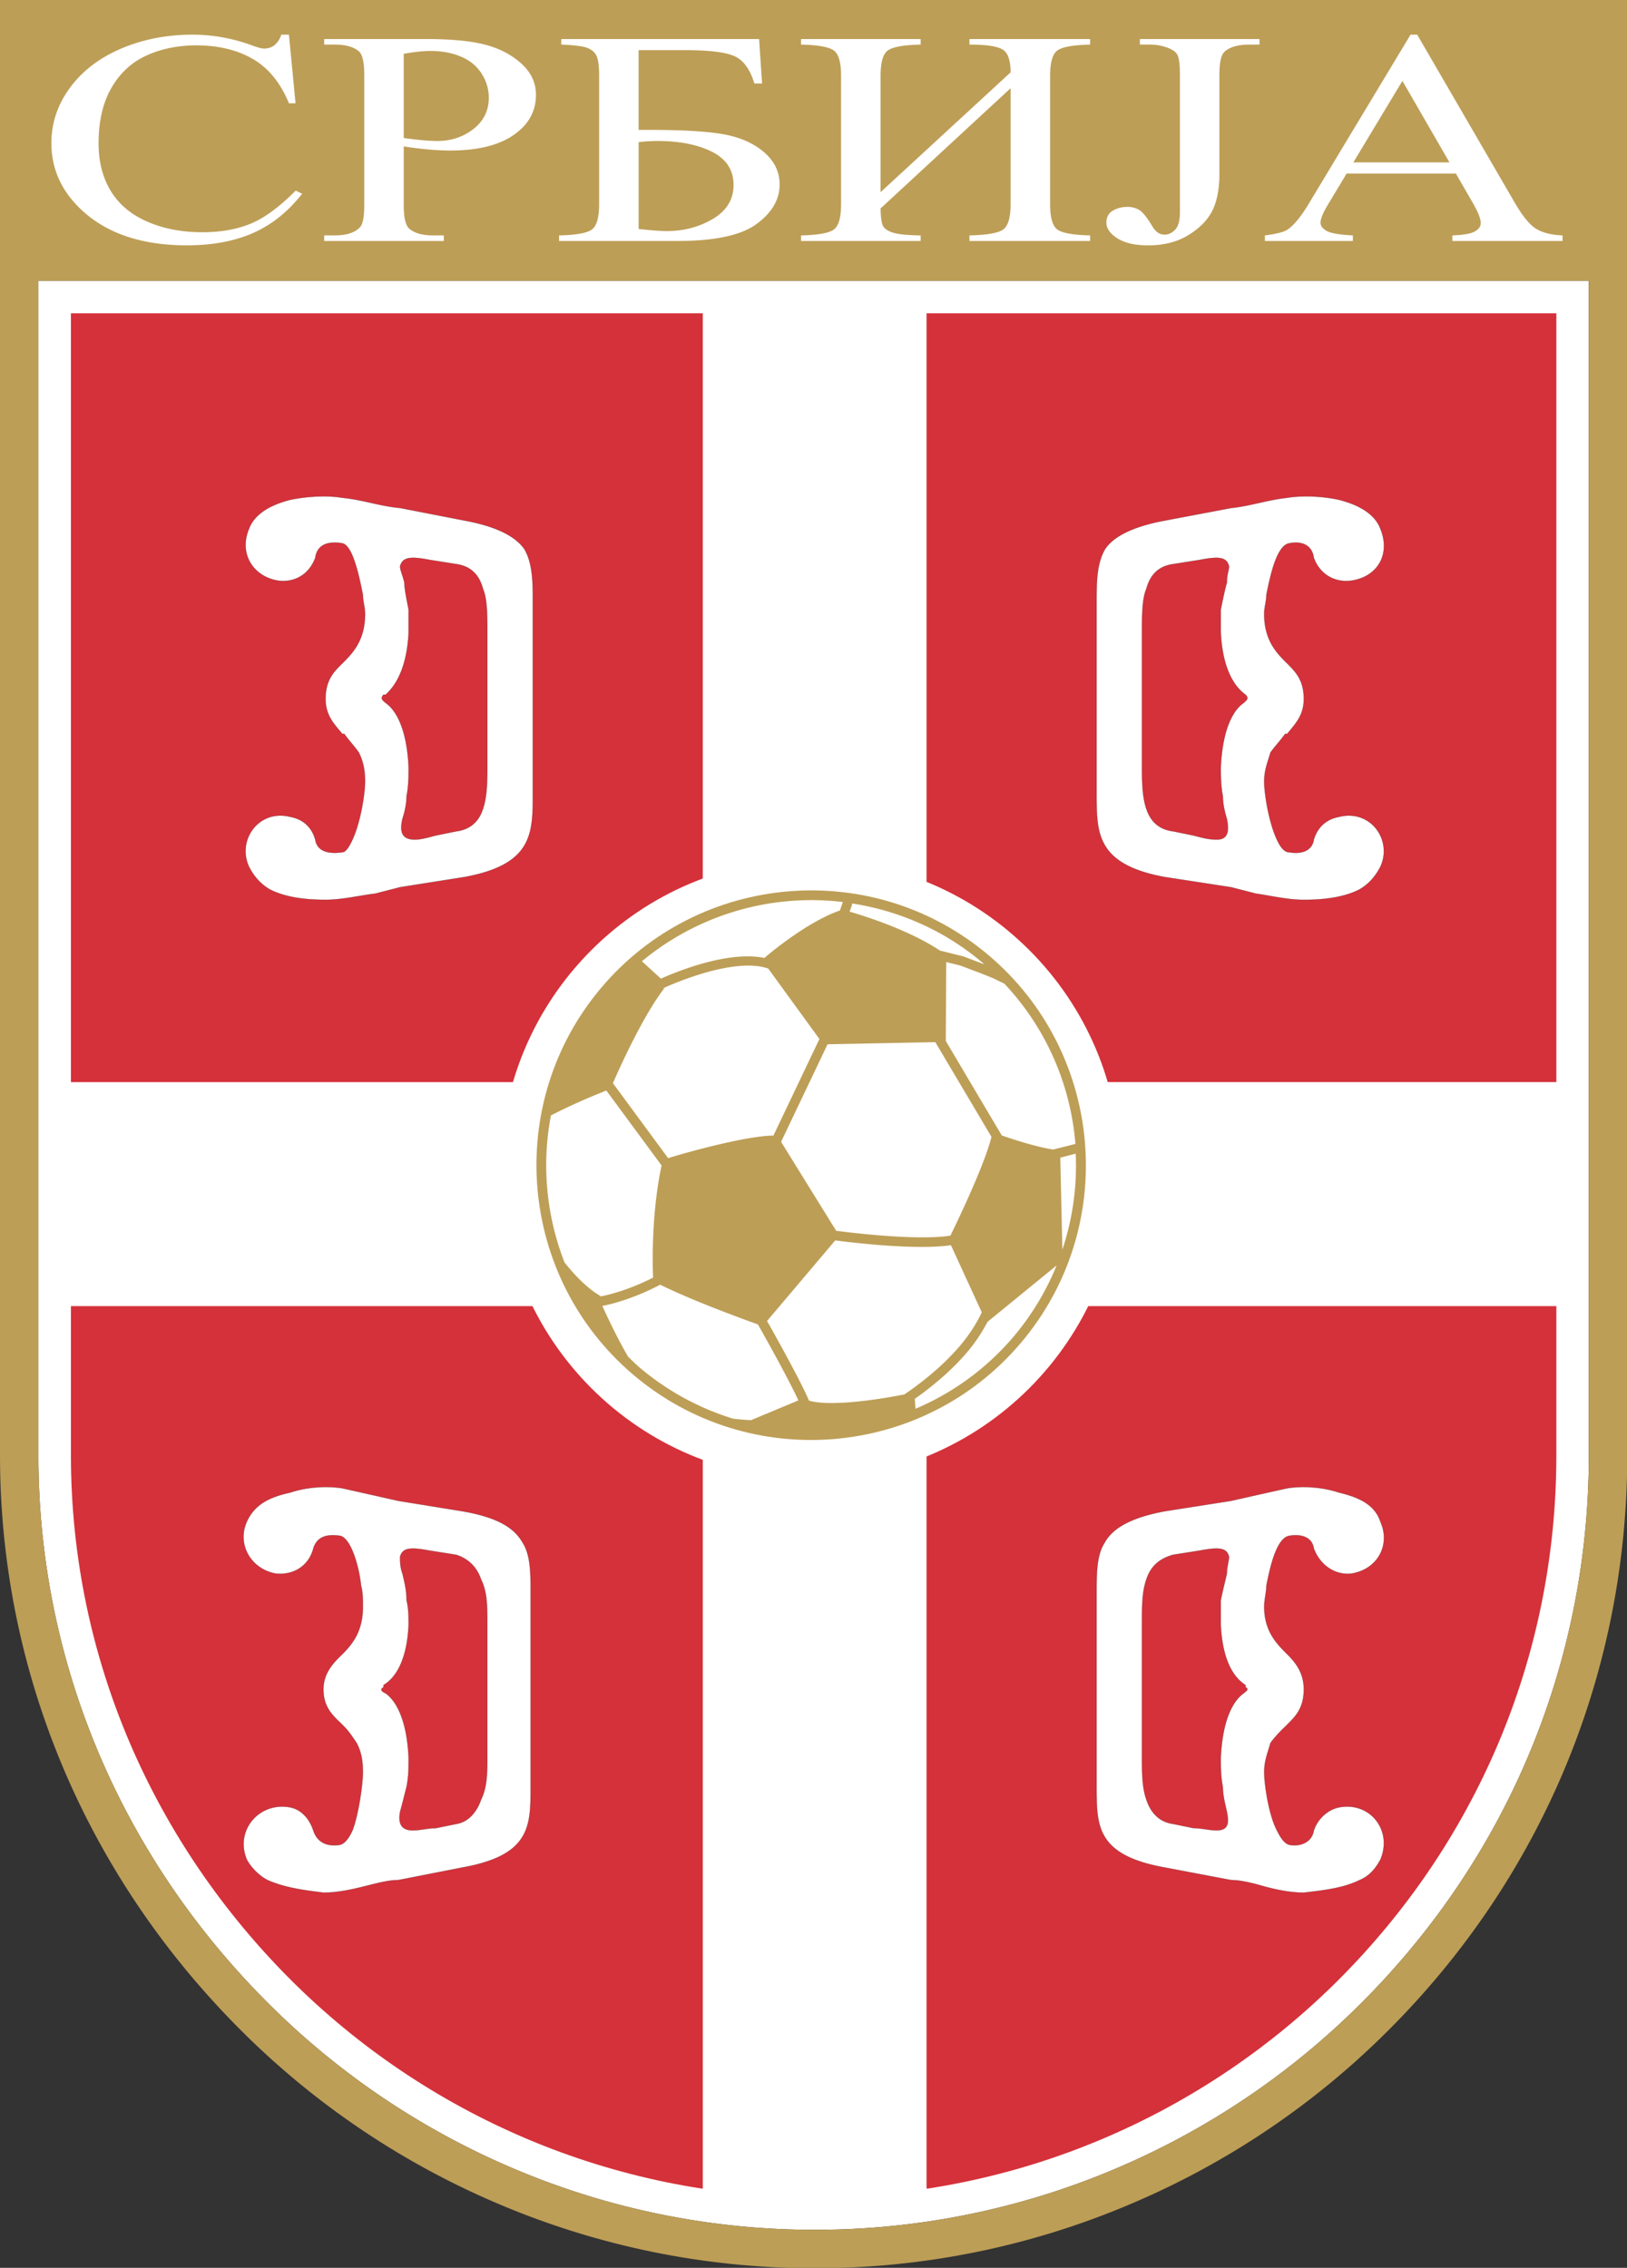
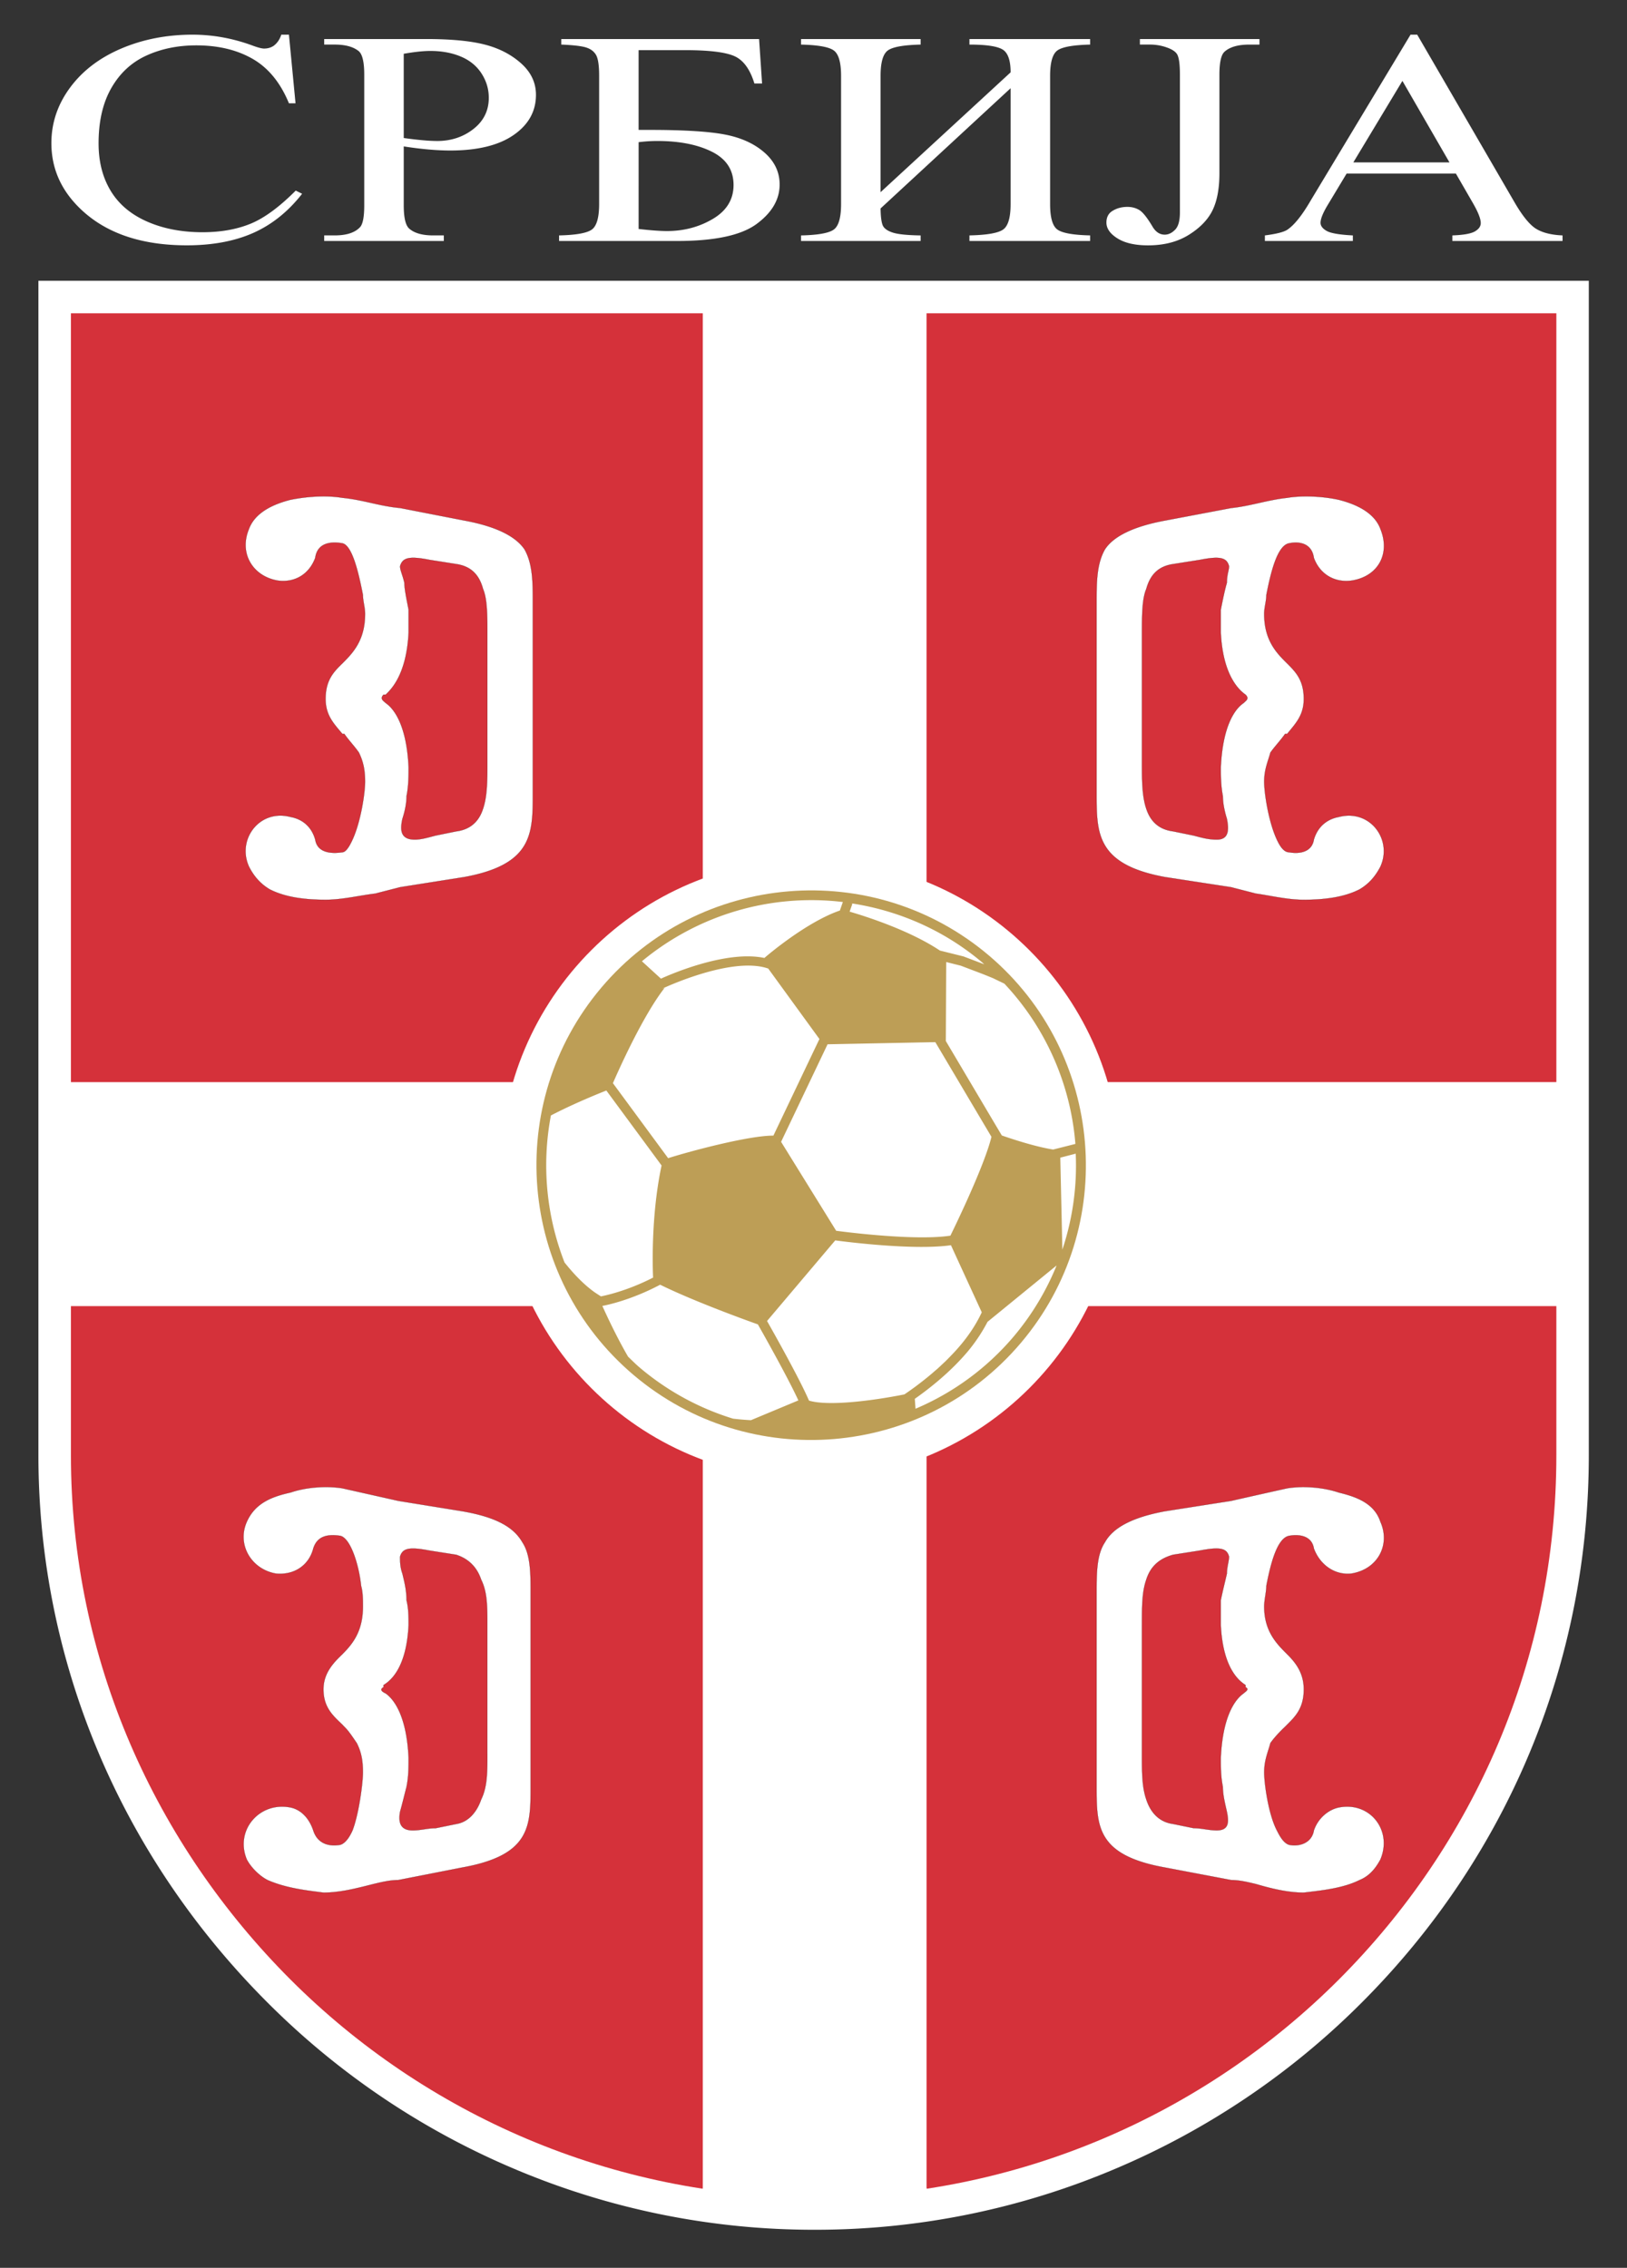
<svg xmlns="http://www.w3.org/2000/svg" xml:space="preserve" version="1.0" viewBox="170.74 100.2 358.52 499.6">
  <rect x="170.74" y="100.2" width="358.52" height="499.6" fill="#333333" stroke="none" />
  <g transform="matrix(2.814 0 0 2.814 170.74 100.198)">
-     <path d="M3.008 21.983v91.938c0 16.066 6.373 31.285 17.945 42.855a60.6 60.6 0 0 0 19.323 13.018 60.1 60.1 0 0 0 23.518 4.767 60.1 60.1 0 0 0 23.525-4.767 60.6 60.6 0 0 0 19.314-13.018c11.467-11.467 17.782-26.686 17.782-42.855V21.983h-2.543zm116.319 91.938c0 14.809-5.786 28.752-16.294 39.257-10.505 10.505-24.441 16.291-39.239 16.291a55 55 0 0 1-21.534-4.365 55.5 55.5 0 0 1-17.708-11.926C13.943 142.566 8.1 128.627 8.1 113.921V27.074h111.228z" style="fill:#fff" />
+     <path d="M3.008 21.983v91.938c0 16.066 6.373 31.285 17.945 42.855a60.6 60.6 0 0 0 19.323 13.018 60.1 60.1 0 0 0 23.518 4.767 60.1 60.1 0 0 0 23.525-4.767 60.6 60.6 0 0 0 19.314-13.018c11.467-11.467 17.782-26.686 17.782-42.855V21.983h-2.543zm116.319 91.938c0 14.809-5.786 28.752-16.294 39.257-10.505 10.505-24.441 16.291-39.239 16.291a55 55 0 0 1-21.534-4.365 55.5 55.5 0 0 1-17.708-11.926C13.943 142.566 8.1 128.627 8.1 113.921h111.228z" style="fill:#fff" />
    <path d="M5.554 24.528v89.393c0 16.063 6.643 30.502 17.199 41.058 10.541 10.539 25.155 17.036 41.042 17.036 15.91 0 30.501-6.497 41.04-17.036 10.556-10.556 17.039-24.994 17.039-41.058V24.528z" style="fill:#d5313a;fill-opacity:1" />
    <path d="M5.091 84.716h49.941V23.834h17.522v60.881h49.779v17.538H72.555v69.812c-2.923.483-5.854.645-8.761.645-2.923 0-5.83-.161-8.762-.645v-69.812H5.091Z" style="fill:#fff;fill-rule:evenodd" />
-     <path d="M0 0v113.921c0 16.869 6.686 32.843 18.826 44.983a63.6 63.6 0 0 0 20.279 13.661 63.1 63.1 0 0 0 24.689 5.005 63 63 0 0 0 24.698-5.008 63.5 63.5 0 0 0 20.27-13.658c12.036-12.034 18.664-28.011 18.664-44.983V0Zm124.416 113.921c0 16.17-6.315 31.389-17.782 42.855a60.6 60.6 0 0 1-19.314 13.018 60.1 60.1 0 0 1-23.525 4.767 60.1 60.1 0 0 1-23.518-4.767 60.5 60.5 0 0 1-19.323-13.018c-11.572-11.57-17.945-26.789-17.945-42.855V21.983h121.408v91.938z" style="fill:#bd9e56;fill-opacity:1" />
    <path d="M69.438 171.729c-1.859.183-3.74.286-5.645.286 1.877 0 3.761-.109 5.645-.286M72.555 171.371v-.092c-.813.125-1.618.281-2.44.375.812-.089 1.626-.149 2.44-.283M55.032 171.371c.83.137 1.65.194 2.478.285-.838-.091-1.651-.252-2.478-.382z" style="fill:#fff" />
    <path d="M63.794 172.015c-1.905 0-3.793-.104-5.658-.286 1.889.177 3.769.286 5.658.286" style="fill:#fff" />
    <path d="m36.199 118.31-5.016-.813c-1.466-.331-2.906-.653-4.372-.982-.982-.161-2.609-.161-4.059.329-1.457.322-2.769.822-3.422 2.288-.797 1.771.331 3.719 2.279 4.058 1.466.138 2.593-.678 2.923-1.964.313-.991 1.135-1.136 2.118-.991.804.186 1.457 2.277 1.626 3.912.144.5.144 1.128.144 1.61 0 1.967-.813 2.94-1.61 3.746-.669.644-1.481 1.456-1.481 2.752 0 1.467.813 2.11 1.481 2.763l.152.161c.331.314.645.798.975 1.281.338.668.482 1.319.482 2.293 0 .822-.313 3.245-.813 4.543-.154.337-.476.981-.958 1.128-.982.168-1.805-.146-2.118-1.128-.331-.982-.975-1.627-1.78-1.795-2.439-.486-4.38 1.795-3.422 4.074.331.627.982 1.279 1.627 1.61 1.465.642 3.076.813 4.372.981 1.321 0 2.609-.34 3.905-.669.652-.153 1.304-.313 1.948-.313l5.016-.983c5.355-.959 5.355-3.237 5.355-6.313v-15.26c0-1.44 0-2.914-.644-3.887-.649-1.126-1.922-1.948-4.708-2.431zm1.965 18.985c0 1.457 0 2.594-.482 3.575-.332.966-.983 1.771-1.958 1.925l-1.618.33c-.645 0-1.144.17-1.788.17-.99 0-1.135-.653-.99-1.459.185-.651.337-1.305.506-1.947.161-.822.161-1.466.161-2.278-.161-3.561-1.313-4.702-1.796-5.041-.313-.145-.483-.315-.168-.483v-.168c.506-.309 1.803-1.274 1.964-4.702 0-.645 0-1.289-.161-1.942 0-.796-.169-1.44-.322-2.085-.185-.507-.185-.99-.185-1.321.185-.643.667-.796 2.302-.481l2.093.329q1.461.474 1.958 1.95c.482.964.482 2.091.482 3.551v10.077zM91.226 146.201l5.188.983c.642 0 1.288.159 1.939.313 1.128.329 2.44.669 3.743.669 1.442-.169 3.077-.34 4.365-.981.82-.331 1.296-.983 1.635-1.61.967-2.279-.814-4.561-3.262-4.074-.796.168-1.611.813-1.947 1.795-.161.981-1.128 1.296-1.942 1.128-.477-.146-.796-.815-.957-1.128-.678-1.298-.992-3.721-.992-4.543 0-.974.314-1.625.485-2.293.339-.483.819-.967 1.151-1.281l.161-.161c.651-.652 1.303-1.296 1.303-2.763 0-1.296-.651-2.108-1.303-2.752-.806-.806-1.798-1.779-1.798-3.746 0-.482.17-1.127.17-1.61.315-1.635.822-3.727 1.779-3.912.814-.145 1.781 0 1.942.991.48 1.286 1.635 2.102 2.931 1.964 2.107-.339 3.074-2.286 2.278-4.058-.483-1.481-1.949-1.966-3.262-2.288-1.467-.49-3.075-.49-4.041-.329a855 855 0 0 0-4.38.982l-5.188.813c-2.608.483-4.082 1.306-4.702 2.433-.651.973-.651 2.446-.651 3.887v15.26c.001 3.074.001 5.352 5.355 6.311zm-1.803-18.985c0-1.46 0-2.587.339-3.551.313-.983.958-1.635 2.108-1.95l2.093-.329c1.635-.314 2.111-.161 2.279.481 0 .331-.168.814-.168 1.321-.145.645-.315 1.289-.477 2.085v1.942c.161 3.428 1.457 4.394 1.94 4.702v.168c.331.168 0 .339-.151.483-.493.339-1.628 1.48-1.789 5.041 0 .813 0 1.456.161 2.278 0 .643.171 1.296.315 1.947.168.806.168 1.459-.789 1.459-.653 0-1.161-.17-1.805-.17l-1.61-.33c-1.15-.153-1.795-.959-2.108-1.925-.339-.981-.339-2.118-.339-3.575v-10.077zM100.944 42.533c.814-.169 1.781 0 1.942 1.143.48 1.297 1.635 1.948 2.931 1.78 2.107-.315 3.074-2.11 2.278-4.05-.483-1.304-1.949-1.949-3.262-2.279-1.467-.322-3.075-.322-4.041-.152-1.483.152-2.924.652-4.38.797l-5.188.982c-2.608.483-4.082 1.296-4.702 2.262-.651 1.144-.651 2.609-.651 4.051v15.089c0 3.092 0 5.523 5.354 6.506l5.188.796c.642.169 1.288.331 1.939.5 1.128.153 2.44.483 3.743.483 1.442 0 3.077-.153 4.365-.814.82-.482 1.296-1.127 1.635-1.779.967-2.117-.814-4.533-3.262-3.889-.796.145-1.611.645-1.947 1.772-.161.99-1.128 1.135-1.942.99-.477 0-.796-.652-.957-.99-.678-1.458-.992-3.72-.992-4.533 0-.982.314-1.627.485-2.279.339-.483.819-.982 1.151-1.466h.161c.651-.805 1.303-1.441 1.303-2.737 0-1.482-.651-2.126-1.303-2.778-.806-.798-1.798-1.78-1.798-3.889 0-.483.17-.982.17-1.466.316-1.61.823-3.881 1.78-4.05zm-3.557 12.504c-.493.322-1.628 1.458-1.789 5.033 0 .644 0 1.442.161 2.254 0 .652.171 1.305.315 1.779.168.838.168 1.627-.789 1.627-.653 0-1.161-.145-1.805-.315l-1.61-.33c-1.15-.145-1.795-.813-2.108-1.771-.339-.99-.339-2.287-.339-3.575V49.683c0-1.465 0-2.786.339-3.575.313-1.135.958-1.78 2.108-1.949l2.093-.33c1.635-.323 2.111-.153 2.279.499 0 .314-.168.645-.168 1.296-.145.484-.315 1.273-.477 2.111v1.779c.161 3.406 1.457 4.532 1.94 4.871.332.331.001.483-.15.652zM36.368 40.753l-5.04-.982c-1.611-.145-2.908-.645-4.518-.797-.982-.169-2.448-.169-4.059.152-1.313.331-2.769.975-3.252 2.279-.813 1.94.33 3.735 2.278 4.05 1.297.168 2.424-.483 2.907-1.78.161-1.143 1.144-1.312 2.126-1.143.797.169 1.296 2.44 1.61 4.05 0 .483.169.983.169 1.466 0 2.109-.982 3.091-1.779 3.889-.669.652-1.313 1.296-1.313 2.778 0 1.295.644 1.932 1.313 2.737h.152c.331.484.814.983 1.144 1.466.313.652.483 1.296.483 2.279 0 .813-.313 3.076-.982 4.533-.154.338-.476.99-.797.99-.982.145-1.965 0-2.126-.99-.322-1.127-1.127-1.627-1.933-1.772-2.439-.644-4.219 1.772-3.252 3.889.33.652.813 1.297 1.626 1.779 1.296.661 2.907.814 4.372.814 1.313 0 2.609-.33 3.889-.483.645-.169 1.296-.331 1.941-.5l5.04-.796c5.355-.982 5.355-3.414 5.355-6.506V47.066c0-1.442 0-2.907-.645-4.051-.651-.966-2.092-1.779-4.709-2.262zm1.796 18.986c0 1.288 0 2.585-.338 3.575-.306.958-.958 1.627-2.102 1.771l-1.618.33c-.645.17-1.144.315-1.627.315-1.151 0-1.151-.789-.966-1.627.153-.474.322-1.127.322-1.779.161-.789.161-1.611.161-2.254-.161-3.575-1.313-4.71-1.796-5.033-.168-.169-.483-.321-.168-.653h.168c.338-.338 1.635-1.465 1.796-4.871v-1.779c-.161-.838-.33-1.627-.33-2.111-.153-.651-.337-.982-.337-1.296.185-.652.667-.822 2.302-.499l2.093.33c1.144.169 1.795.814 2.102 1.949.338.789.338 2.109.338 3.575z" style="fill:#fff;stroke:#000;stroke-width:.01" />
    <path d="m22.626 2.715.516 5.373h-.516q-.992-2.412-2.834-3.474-1.842-1.061-4.42-1.061-2.16 0-3.906.797-1.747.796-2.746 2.54-1.002 1.744-1.001 4.339 0 2.14.947 3.709.946 1.569 2.849 2.407 1.903.837 4.342.837 2.118 0 3.738-.656 1.622-.655 3.563-2.605l.5.249q-1.639 2.094-3.827 3.066-2.187.97-5.195.971-5.418 0-8.393-2.908-2.219-2.163-2.219-5.093 0-2.362 1.458-4.339Q6.938 4.89 9.494 3.802q2.554-1.086 5.581-1.087 2.355 0 4.645.832.672.255.961.255.432 0 .752-.219.417-.312.593-.868zM31.616 11.462v4.608q0 1.489.452 1.849.608.511 1.848.511h.837v.436h-9.366v-.436h.824q1.39 0 1.988-.651.324-.36.324-1.709V5.851q0-1.488-.436-1.849-.631-.511-1.876-.511h-.824v-.434h7.979q2.922 0 4.606.437 1.687.437 2.842 1.474 1.156 1.038 1.156 2.458-.001 1.935-1.754 3.147-1.753 1.21-4.951 1.211-.785 0-1.697-.08a29 29 0 0 1-1.952-.242m0-.657q.843.117 1.493.175a13 13 0 0 0 1.114.059q1.652 0 2.852-.941t1.201-2.439q0-1.027-.572-1.911-.572-.883-1.623-1.321-1.048-.438-2.384-.438-.81 0-2.082.222zM59.442 3.057l.234 3.479h-.602q-.516-1.692-1.588-2.151-1.068-.457-3.807-.458h-3.671v6.243h.874q4.017 0 5.907.368t3.074 1.406q1.187 1.04 1.188 2.498 0 1.764-1.805 3.093-1.805 1.332-6.219 1.332H43.78v-.436q2.016-.046 2.575-.467.56-.42.562-1.986V5.945q0-1.203-.233-1.624-.234-.421-.766-.596-.53-.175-1.966-.234v-.434Zm-9.433 14.869q1.426.163 2.219.163 1.992 0 3.603-.957 1.611-.959 1.611-2.65 0-1.75-1.684-2.598-1.685-.845-4.274-.846-.73 0-1.475.093zM79.138 5.665q0-1.418-.639-1.795-.641-.379-2.584-.378v-.435h9.452v.435q-2.015.046-2.577.467-.558.42-.559 1.986v10.032q0 1.567.559 1.986.562.421 2.577.467v.436h-9.452v-.436q2.09-.046 2.656-.473.567-.425.566-1.98V6.908l-10.182 9.411q.017 1.01.183 1.352.168.344.781.541.612.196 2.173.22v.436h-9.366v-.436q2.017-.046 2.575-.467.56-.42.561-1.986V5.945q0-1.566-.561-1.986-.558-.421-2.575-.467v-.435h9.366v.435q-2.024.046-2.579.467-.558.42-.558 1.986v9.101zM89.262 3.491v-.434h9.365v.435h-.793q-1.342 0-1.957.57-.388.372-.388 1.79v7.721q0 1.782-.538 2.888-.541 1.106-1.863 1.927-1.322.822-3.19.821-1.517 0-2.387-.543-.87-.542-.87-1.242 0-.573.402-.865.532-.363 1.243-.362.516 0 .927.245.41.244 1.039 1.301.371.627.953.628.436 0 .813-.385.379-.382.378-1.361V5.851q.001-1.197-.209-1.582-.16-.29-.676-.499a3.9 3.9 0 0 0-1.462-.279ZM114.005 13.586h-8.554l-1.495 2.484q-.55.919-.548 1.373 0 .36.474.633.475.274 2.056.355v.436H99.05v-.436q1.37-.175 1.774-.457.82-.563 1.819-2.286l7.813-12.973h.522l7.627 13.134q.92 1.582 1.666 2.053.751.471 2.087.529v.436h-8.628v-.436q1.304-.047 1.765-.314.459-.268.459-.652 0-.513-.645-1.619zm-.5-.871-3.686-6.382-3.844 6.382z" style="fill:#fff;fill-rule:evenodd" />
    <path d="M63.456 67.269c-13.377 0-24.261 10.884-24.261 24.26 0 13.378 10.884 24.264 24.261 24.264s24.261-10.886 24.261-24.264c0-13.376-10.884-24.26-24.261-24.26" style="fill:#fff" />
    <path d="m85.317 94.426.002-.006z" style="fill:#666" />
    <path d="M47.09 77.317c7.667-9.059 21.274-10.193 30.333-2.528 9.059 7.666 10.193 21.274 2.527 30.333-7.666 9.06-21.273 10.193-30.332 2.526-9.058-7.664-10.193-21.272-2.528-30.331" style="fill:#bd9e56;fill-opacity:1" />
    <path d="M52.319 90.67c-.288-.393-4.088-5.553-4.323-5.871.426-.983 2.33-5.262 4.043-7.455l-.188.059c.053-.025 5.446-2.577 8.307-1.577l4.009 5.515c-.176.367-3.309 6.944-3.604 7.563-1.894-.011-6.457 1.2-8.244 1.766M51.804 91.238c-.001.018-.006.041-.006.041-.843 3.972-.684 8.154-.656 8.74-2.042 1.049-3.76 1.407-4.087 1.47a31 31 0 0 1-.507-.332c-.87-.622-1.67-1.481-2.341-2.324a20.9 20.9 0 0 1-1.067-11.507c1.782-.929 3.767-1.727 4.341-1.953zM51.695 100.576c2.725 1.341 7.003 2.877 7.653 3.106.316.557 2.34 4.139 3.17 5.951l-3.711 1.548a19 19 0 0 1-1.407-.12 20.7 20.7 0 0 1-7.294-3.988c-.327-.276-.62-.574-.925-.867-.649-1.118-1.326-2.453-2.013-3.969.351-.065 2.253-.457 4.527-1.661M71.691 110.286l-.056-.776c1.197-.843 2.789-2.102 4.134-3.691a13 13 0 0 0 1.561-2.336l5.41-4.416a20.7 20.7 0 0 1-3.364 5.567 20.6 20.6 0 0 1-7.685 5.652M73.604 74.417c-2.372-1.583-5.788-2.673-7.072-3.047l.197-.56.005-.08c3.645.567 7.186 2.083 10.202 4.635.049.041.089.087.138.128l-1.628-.618zM65.769 71.282c-2.633.904-5.703 3.534-5.836 3.648l-.076.066c-2.899-.612-7.138 1.181-8.1 1.62-.196-.177-.945-.864-1.49-1.361a20.78 20.78 0 0 1 15.734-4.639zM65.478 96.354l-4.313-6.964 3.639-7.636c.256-.005 8.025-.16 8.438-.167l.304.51c.938 1.585 3.737 6.302 4.092 6.902-.003.007-.01.041-.01.041-.561 2.251-2.798 6.868-3.204 7.696-2.692.409-7.961-.252-8.946-.382M78.45 88.893l-.6-1.007-3.785-6.388.029-6.183 1.138.284s1.087.412 1.781.677q.374.15.753.306l.884.426a20.72 20.72 0 0 1 5.561 12.546l-1.741.44c-.728-.115-2.002-.404-4.02-1.101M74.47 106.13q-.204.213-.409.416c-.077.076-.155.146-.231.218-.118.11-.236.224-.354.329-.104.097-.209.183-.313.272q-.134.119-.268.232-.205.173-.408.334c-.053.041-.104.086-.155.125q-.262.207-.511.392l-.026.022a27 27 0 0 1-.976.694c-2.712.536-6.013.923-7.469.485-.697-1.637-2.761-5.31-3.285-6.233.313-.367 5.092-6.019 5.34-6.31.969.129 6.199.788 9.061.377.199.438 2.272 4.947 2.413 5.253-.428.928-1.015 1.804-1.685 2.596q-.272.322-.559.625c-.054.061-.112.115-.165.173M84.237 90.316a20.8 20.8 0 0 1-1.046 7.514l-.163-7.201z" style="fill:#fff" />
  </g>
</svg>